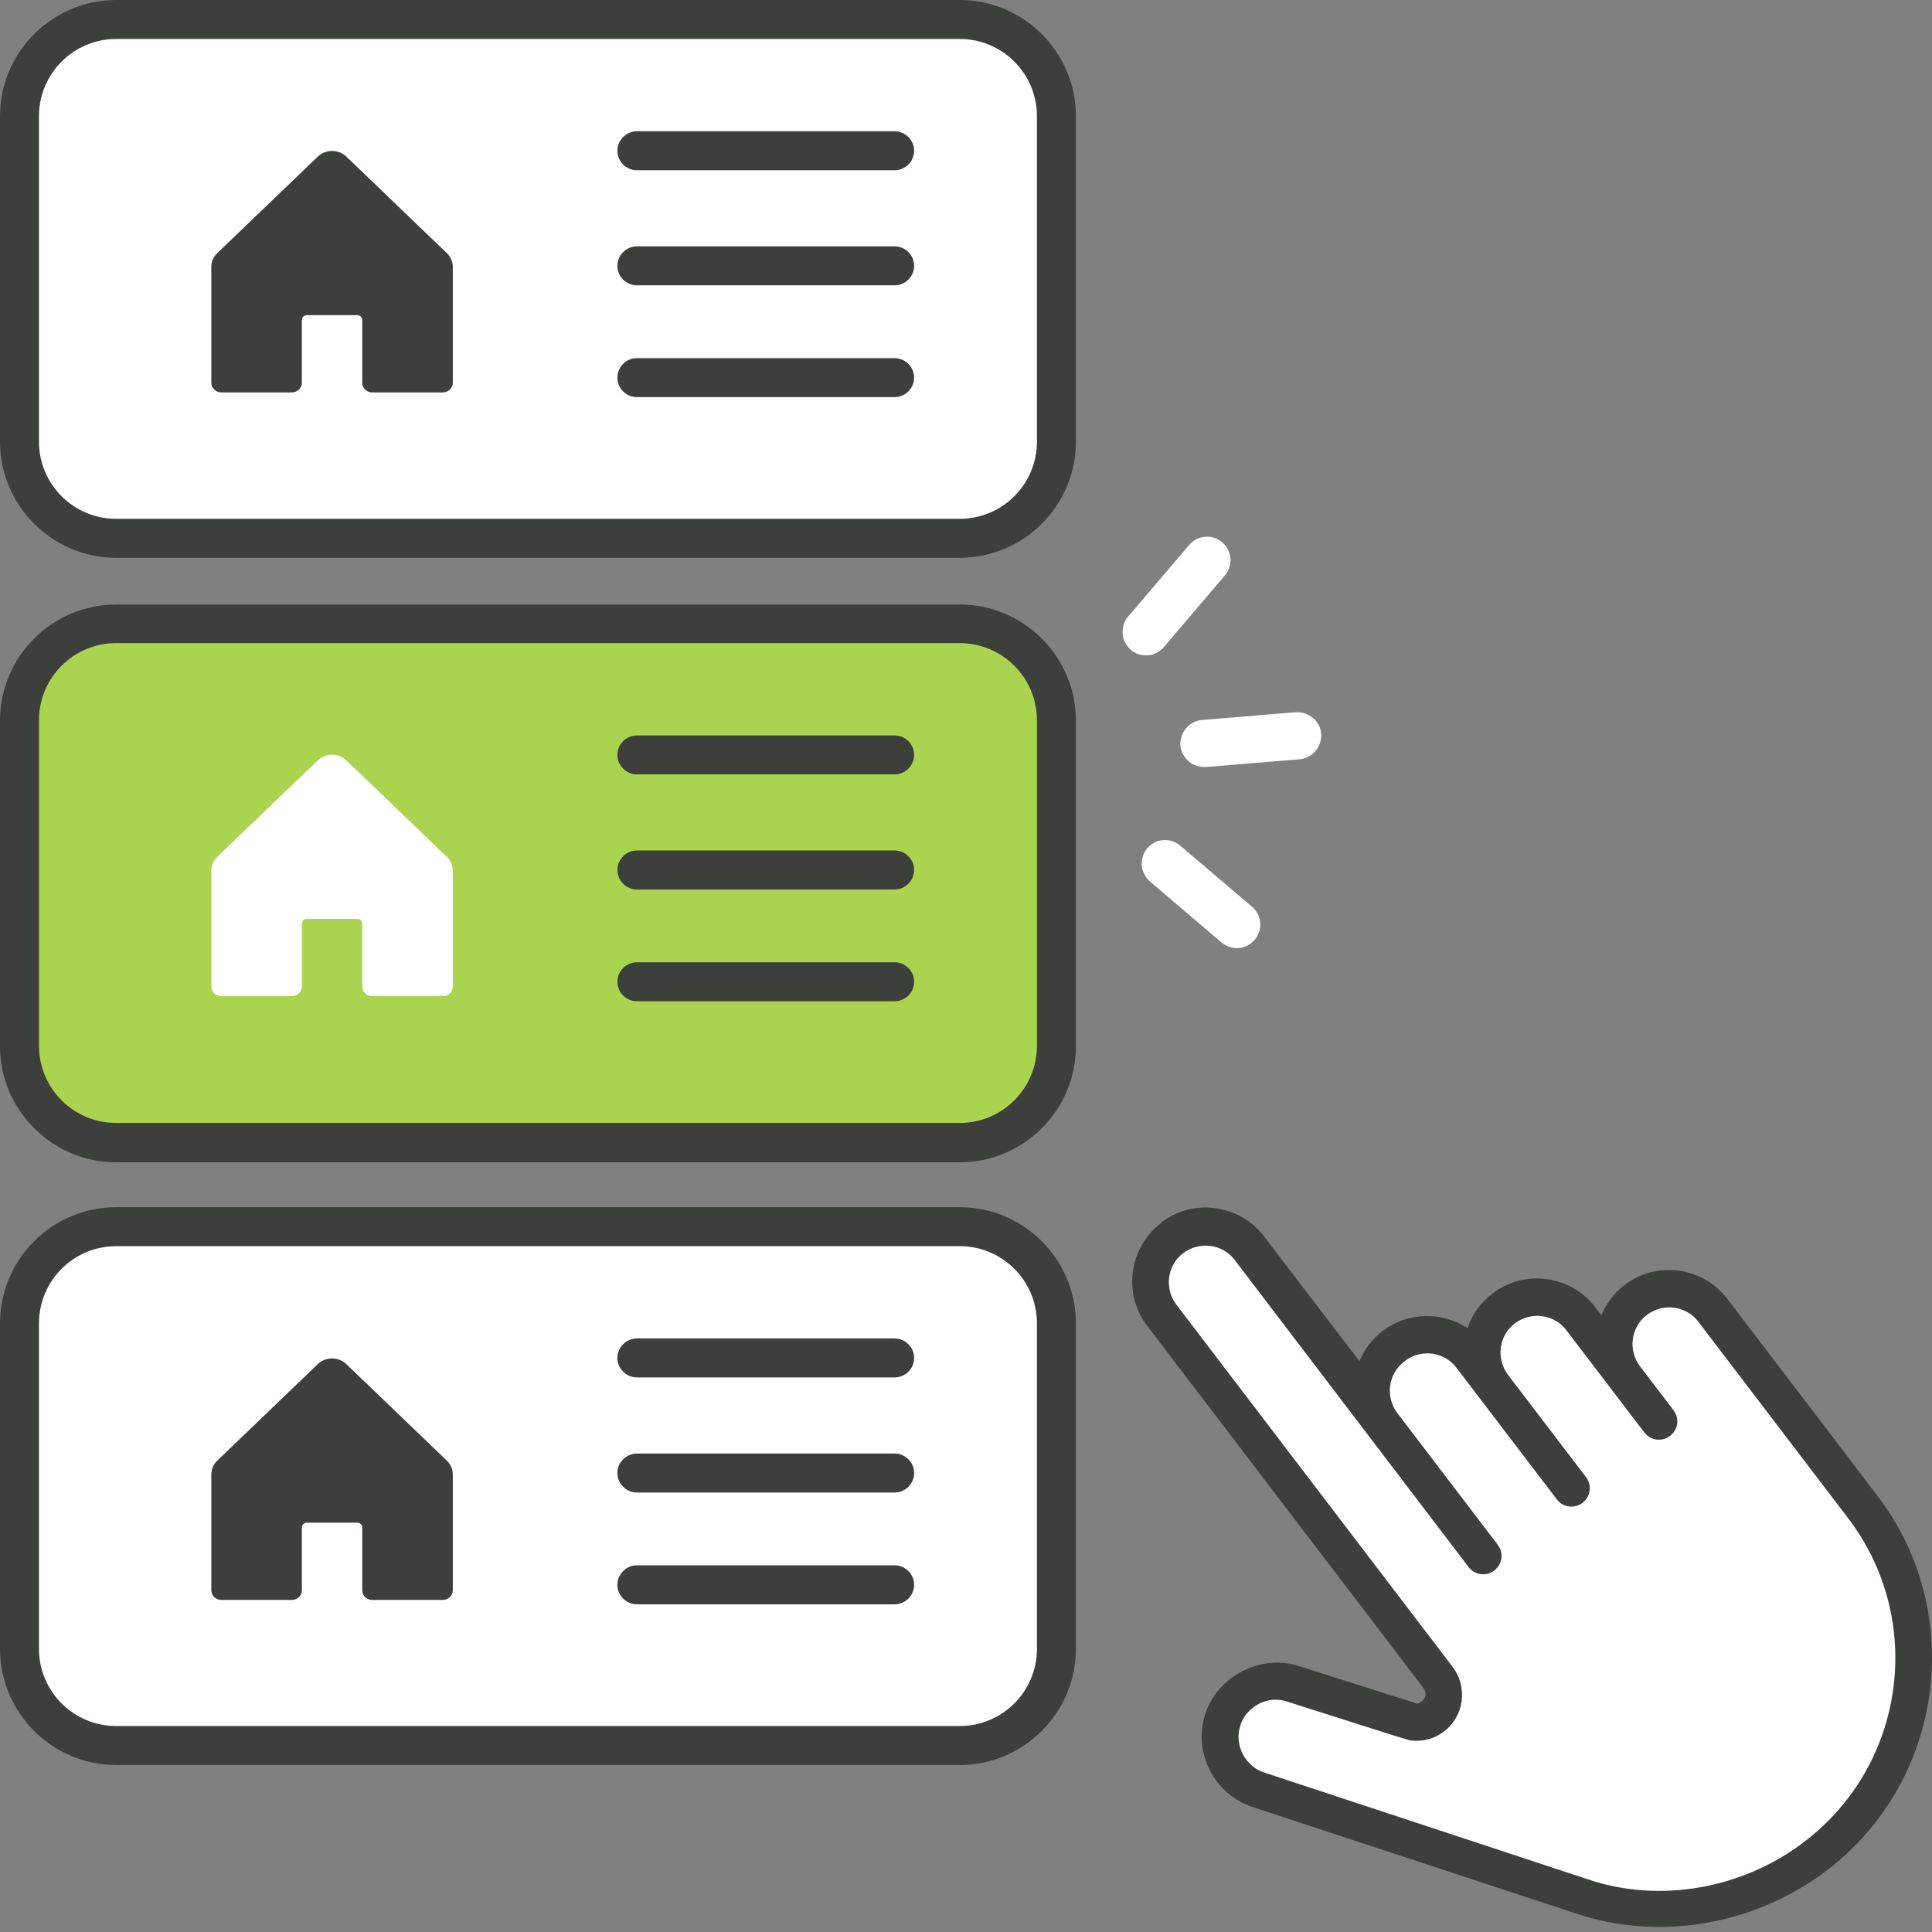
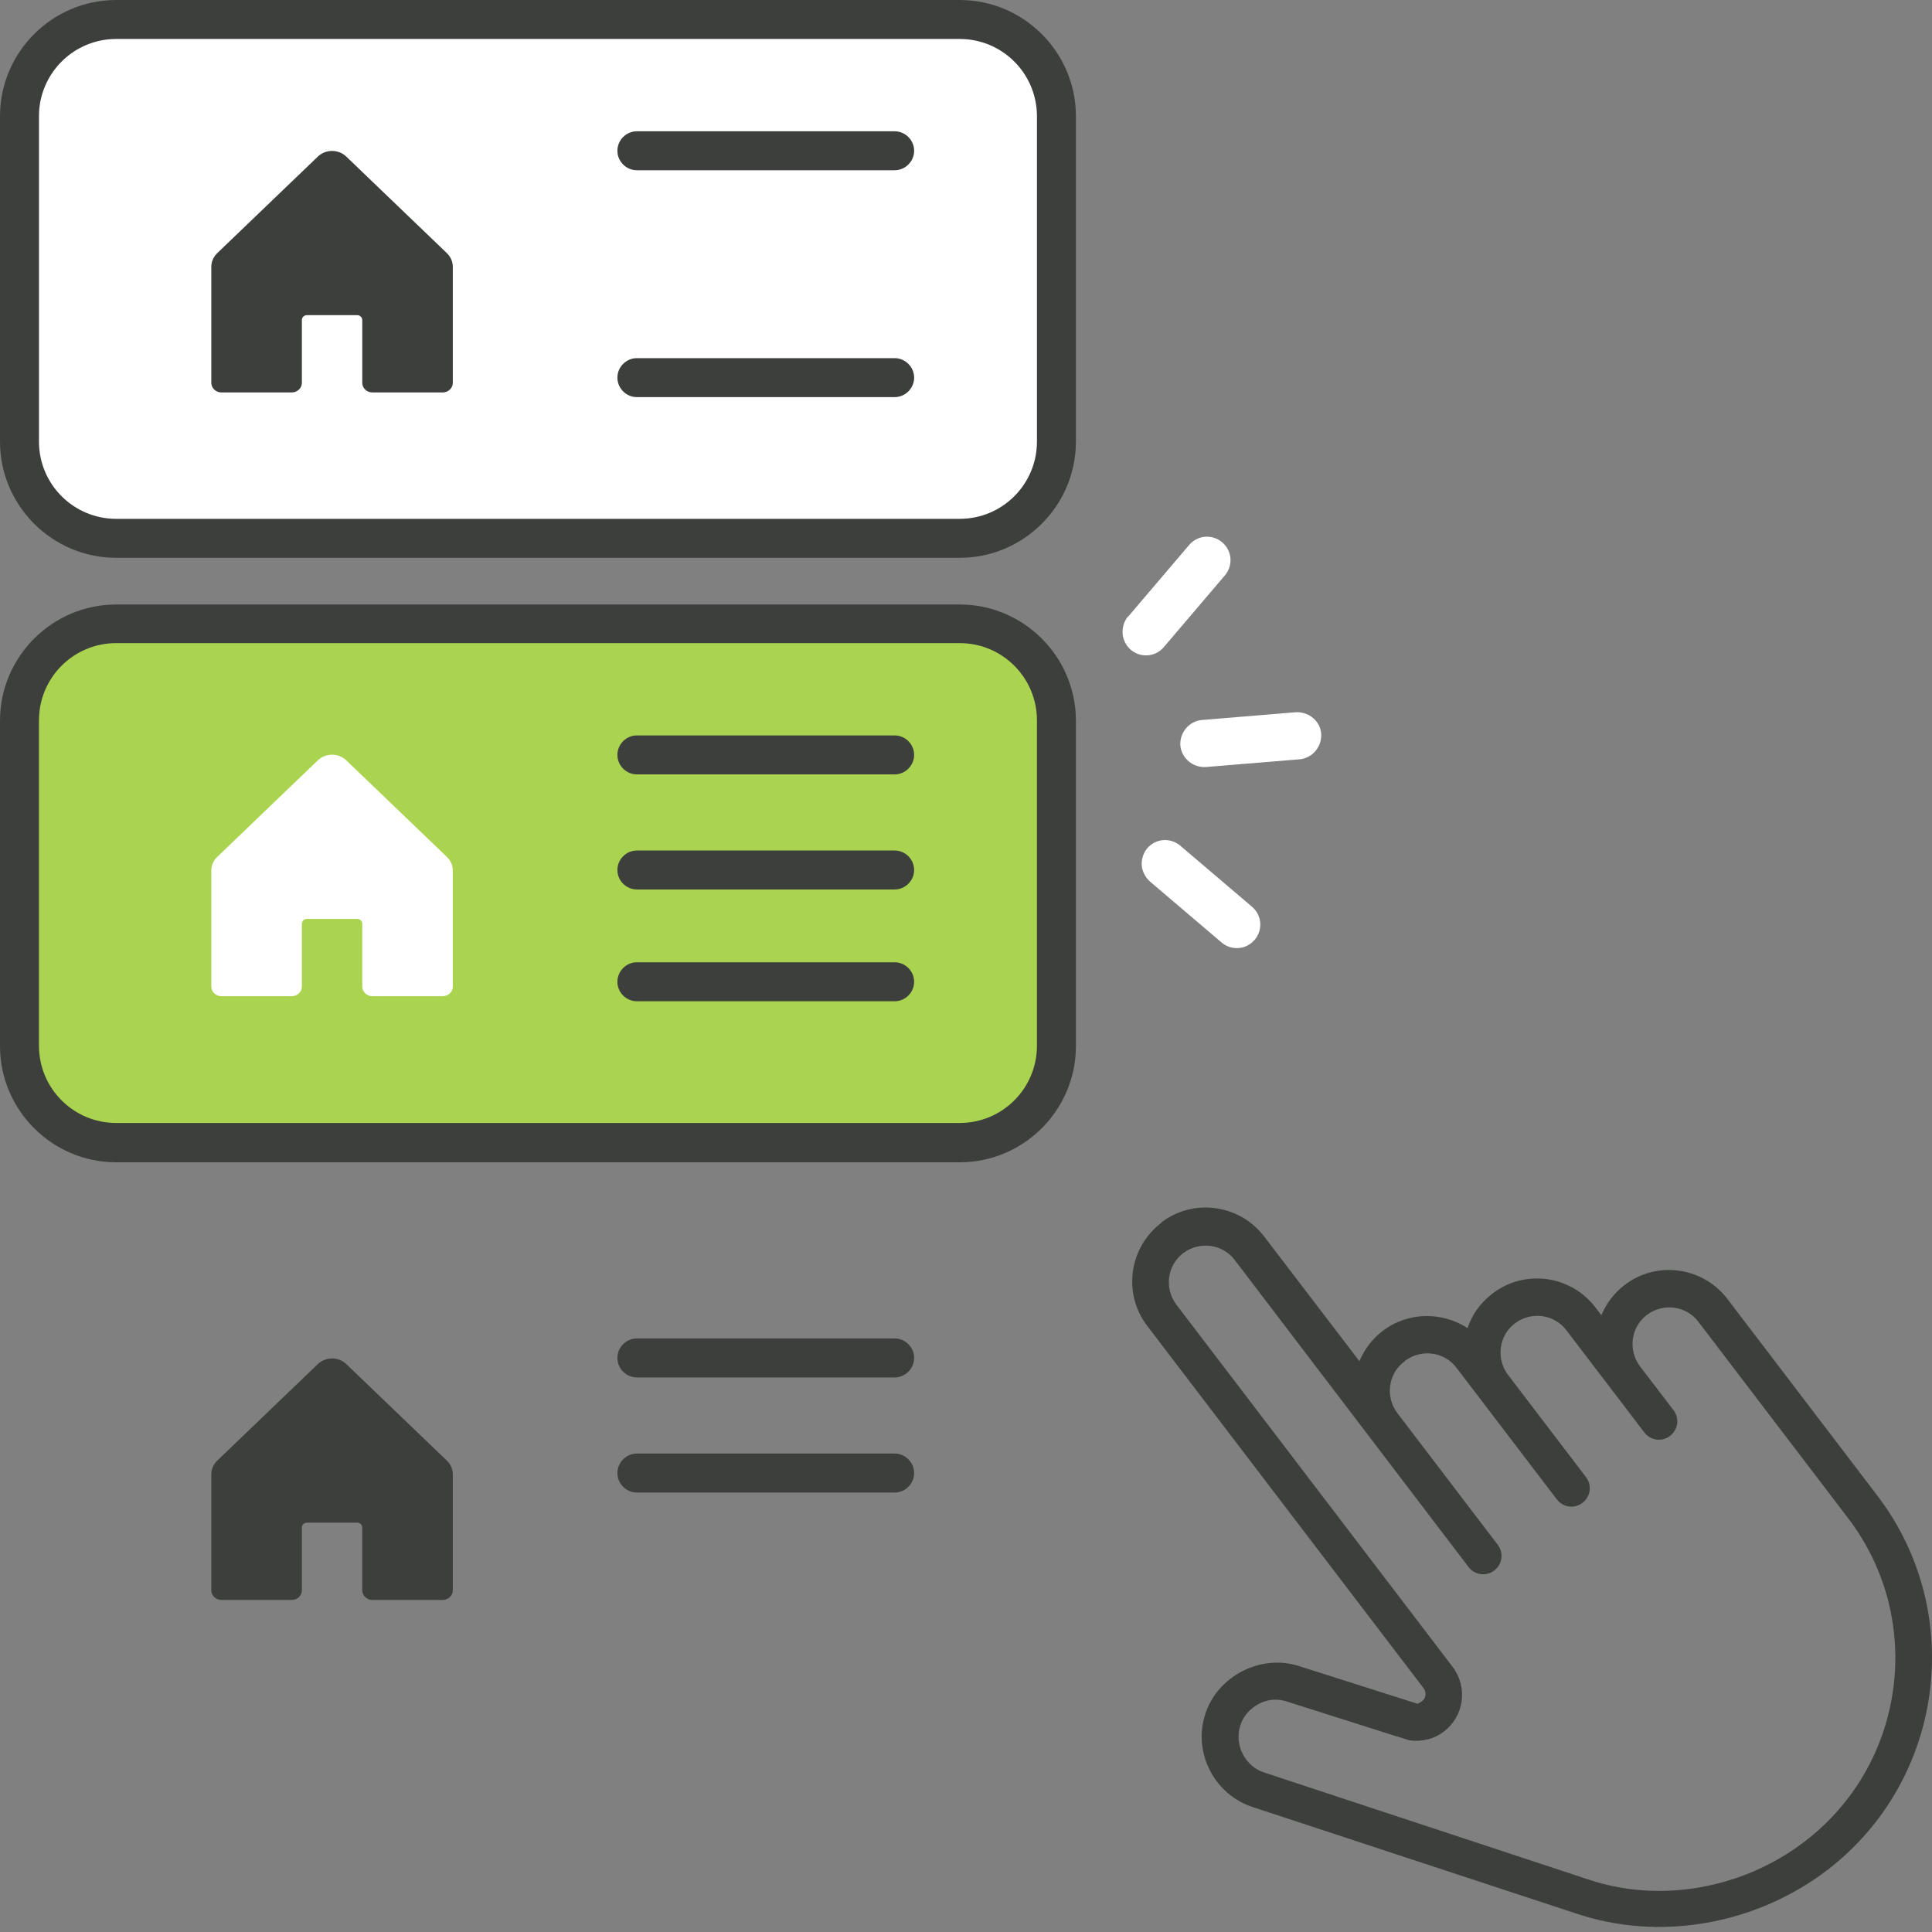
<svg xmlns="http://www.w3.org/2000/svg" width="64" height="64" viewBox="0 0 64 64" fill="none">
  <rect x="0" y="0" width="64" height="64" fill="#808080" stroke="none" />
  <path d="M31.962 0.646H3.679C2.003 0.646 0.646 2.003 0.646 3.679V14.8C0.646 16.475 2.003 17.833 3.679 17.833H31.962C33.637 17.833 34.995 16.475 34.995 14.8V3.679C34.995 2.003 33.637 0.646 31.962 0.646Z" fill="white" />
  <path d="M31.792 18.478H3.849C1.73 18.478 0 16.749 0 14.629V3.849C0 1.73 1.73 0 3.849 0H31.792C33.911 0 35.641 1.73 35.641 3.849V14.629C35.641 16.749 33.911 18.478 31.792 18.478ZM3.849 1.291C2.436 1.291 1.291 2.436 1.291 3.849V14.629C1.291 16.042 2.436 17.187 3.849 17.187H31.792C33.205 17.187 34.35 16.042 34.35 14.629V3.849C34.35 2.436 33.205 1.291 31.792 1.291H3.849Z" fill="#3C3F3B" />
  <path d="M29.636 5.64H21.097C20.744 5.64 20.452 5.347 20.452 4.994C20.452 4.641 20.744 4.349 21.097 4.349H29.636C29.989 4.349 30.282 4.641 30.282 4.994C30.282 5.347 29.989 5.64 29.636 5.64Z" fill="#3C3F3B" />
-   <path d="M29.636 9.452H21.097C20.744 9.452 20.452 9.16 20.452 8.807C20.452 8.453 20.744 8.161 21.097 8.161H29.636C29.989 8.161 30.282 8.453 30.282 8.807C30.282 9.16 29.989 9.452 29.636 9.452Z" fill="#3C3F3B" />
  <path d="M29.636 13.155H21.097C20.744 13.155 20.452 12.863 20.452 12.51C20.452 12.156 20.744 11.864 21.097 11.864H29.636C29.989 11.864 30.282 12.156 30.282 12.51C30.282 12.863 29.989 13.155 29.636 13.155Z" fill="#3C3F3B" />
  <path d="M31.962 20.671H3.679C2.003 20.671 0.646 22.029 0.646 23.704V34.825C0.646 36.5 2.003 37.858 3.679 37.858H31.962C33.637 37.858 34.995 36.5 34.995 34.825V23.704C34.995 22.029 33.637 20.671 31.962 20.671Z" fill="#AAD450" />
  <path d="M31.792 38.503H3.849C1.73 38.503 0 36.774 0 34.654V23.874C0 21.755 1.73 20.025 3.849 20.025H31.792C33.911 20.025 35.641 21.755 35.641 23.874V34.654C35.641 36.774 33.911 38.503 31.792 38.503ZM3.849 21.304C2.436 21.304 1.291 22.449 1.291 23.862V34.642C1.291 36.055 2.436 37.2 3.849 37.2H31.792C33.205 37.2 34.35 36.055 34.35 34.642V23.862C34.35 22.449 33.205 21.304 31.792 21.304H3.849Z" fill="#3C3F3B" />
  <path d="M29.636 25.653H21.097C20.744 25.653 20.452 25.36 20.452 25.007C20.452 24.654 20.744 24.362 21.097 24.362H29.636C29.989 24.362 30.282 24.654 30.282 25.007C30.282 25.36 29.989 25.653 29.636 25.653Z" fill="#3C3F3B" />
  <path d="M29.636 29.465H21.097C20.744 29.465 20.452 29.173 20.452 28.82C20.452 28.466 20.744 28.174 21.097 28.174H29.636C29.989 28.174 30.282 28.466 30.282 28.82C30.282 29.173 29.989 29.465 29.636 29.465Z" fill="#3C3F3B" />
  <path d="M29.636 33.168H21.097C20.744 33.168 20.452 32.876 20.452 32.523C20.452 32.169 20.744 31.877 21.097 31.877H29.636C29.989 31.877 30.282 32.169 30.282 32.523C30.282 32.876 29.989 33.168 29.636 33.168Z" fill="#3C3F3B" />
-   <path d="M31.962 40.635H3.679C2.003 40.635 0.646 41.993 0.646 43.668V54.789C0.646 56.464 2.003 57.822 3.679 57.822H31.962C33.637 57.822 34.995 56.464 34.995 54.789V43.668C34.995 41.993 33.637 40.635 31.962 40.635Z" fill="white" />
-   <path d="M31.792 58.468H3.849C1.73 58.468 0 56.738 0 54.619V43.839C0 41.719 1.73 39.989 3.849 39.989H31.792C33.911 39.989 35.641 41.719 35.641 43.839V54.619C35.641 56.738 33.911 58.468 31.792 58.468ZM3.849 41.281C2.436 41.281 1.291 42.426 1.291 43.839V54.619C1.291 56.032 2.436 57.177 3.849 57.177H31.792C33.205 57.177 34.35 56.032 34.35 54.619V43.839C34.35 42.426 33.205 41.281 31.792 41.281H3.849Z" fill="#3C3F3B" />
  <path d="M29.636 45.629H21.097C20.744 45.629 20.452 45.337 20.452 44.984C20.452 44.63 20.744 44.338 21.097 44.338H29.636C29.989 44.338 30.282 44.63 30.282 44.984C30.282 45.337 29.989 45.629 29.636 45.629Z" fill="#3C3F3B" />
  <path d="M29.636 49.442H21.097C20.744 49.442 20.452 49.15 20.452 48.796C20.452 48.443 20.744 48.151 21.097 48.151H29.636C29.989 48.151 30.282 48.443 30.282 48.796C30.282 49.15 29.989 49.442 29.636 49.442Z" fill="#3C3F3B" />
-   <path d="M29.636 53.145H21.097C20.744 53.145 20.452 52.852 20.452 52.499C20.452 52.146 20.744 51.853 21.097 51.853H29.636C29.989 51.853 30.282 52.146 30.282 52.499C30.282 52.852 29.989 53.145 29.636 53.145Z" fill="#3C3F3B" />
-   <path d="M49.149 51.51L45.824 47.149C45.215 46.345 45.361 45.2 46.165 44.591C46.969 43.982 48.114 44.129 48.723 44.932L52.048 49.293L49.466 45.907C48.857 45.103 49.003 43.958 49.807 43.349C50.611 42.74 51.756 42.886 52.365 43.69L54.947 47.076L53.839 45.627C53.23 44.823 53.376 43.678 54.18 43.069C54.984 42.46 56.129 42.606 56.738 43.41L61.696 49.914C64.461 53.544 63.766 58.721 60.136 61.486C57.871 63.216 54.899 63.679 52.402 62.826L41.707 59.294C40.745 58.989 40.197 57.929 40.513 56.955C40.635 56.589 40.854 56.285 41.147 56.053C41.609 55.7 42.231 55.566 42.84 55.761L46.238 56.845L46.798 57.016C47.03 57.052 47.273 56.991 47.468 56.833C47.87 56.529 47.944 55.956 47.639 55.554L46.604 54.19L38.479 43.544C37.87 42.74 38.016 41.595 38.82 40.986C39.624 40.377 40.769 40.523 41.378 41.327L49.125 51.498L49.149 51.51Z" fill="white" />
  <path d="M46.543 45.079C47.079 44.677 47.846 44.774 48.248 45.31L51.574 49.671C51.781 49.939 52.158 49.988 52.426 49.781C52.694 49.573 52.743 49.196 52.536 48.928L49.953 45.542C49.551 45.006 49.649 44.238 50.185 43.836C50.721 43.434 51.488 43.532 51.89 44.068L54.472 47.454C54.68 47.722 55.057 47.771 55.325 47.564C55.593 47.356 55.642 46.979 55.435 46.711L54.326 45.261C53.924 44.725 54.022 43.958 54.558 43.556C55.094 43.154 55.861 43.252 56.263 43.788L61.221 50.292C63.779 53.642 63.133 58.453 59.771 61.011C57.713 62.583 54.96 63.057 52.597 62.254L41.89 58.721C41.573 58.624 41.33 58.404 41.171 58.112C41.013 57.808 40.988 57.467 41.086 57.162C41.159 56.918 41.317 56.711 41.512 56.565C41.841 56.309 42.255 56.236 42.645 56.37L46.056 57.454L46.689 57.649C47.079 57.71 47.505 57.613 47.834 57.357C48.504 56.845 48.626 55.895 48.126 55.225L38.966 43.215C38.564 42.679 38.662 41.912 39.198 41.51C39.734 41.108 40.501 41.205 40.903 41.741L48.65 51.912C48.857 52.18 49.235 52.229 49.503 52.022C49.771 51.815 49.819 51.437 49.612 51.169L46.287 46.808C45.885 46.272 45.983 45.505 46.519 45.103M38.467 40.511C37.395 41.327 37.188 42.862 38.004 43.922L47.164 55.932C47.261 56.066 47.237 56.261 47.103 56.358C47.03 56.407 46.957 56.431 46.969 56.443L43.023 55.189C41.78 54.787 40.343 55.505 39.929 56.772C39.722 57.406 39.782 58.076 40.087 58.66C40.392 59.245 40.903 59.671 41.512 59.866L52.207 63.386C54.948 64.312 58.127 63.776 60.514 61.961C64.4 59.001 65.155 53.422 62.183 49.537L57.225 43.032C56.409 41.96 54.874 41.753 53.815 42.569C53.462 42.837 53.206 43.191 53.047 43.568L52.852 43.312C52.036 42.241 50.502 42.033 49.442 42.85C49.04 43.154 48.76 43.556 48.614 43.995C47.773 43.447 46.64 43.447 45.8 44.092C45.447 44.36 45.191 44.713 45.032 45.091L41.878 40.962C41.062 39.89 39.527 39.683 38.467 40.499" fill="#3C3F3B" />
  <path d="M37.371 20.415C37.237 20.573 37.176 20.78 37.188 20.987C37.2 21.195 37.298 21.377 37.456 21.523C37.785 21.803 38.272 21.767 38.552 21.438L40.574 19.063C40.855 18.734 40.818 18.247 40.489 17.967C40.16 17.686 39.673 17.723 39.393 18.052L37.371 20.427V20.415Z" fill="white" />
  <path d="M37.821 28.662C37.834 28.856 37.931 29.051 38.089 29.198L40.465 31.22C40.794 31.5 41.281 31.463 41.561 31.134C41.841 30.805 41.804 30.318 41.476 30.038L39.1 28.016C38.772 27.736 38.284 27.772 38.004 28.101C37.87 28.259 37.809 28.467 37.821 28.674V28.662Z" fill="white" />
  <path d="M39.1 24.69C39.137 25.117 39.515 25.433 39.941 25.409L43.047 25.153C43.473 25.117 43.79 24.739 43.766 24.313C43.741 23.886 43.352 23.57 42.925 23.594L39.819 23.85C39.393 23.886 39.076 24.264 39.1 24.69Z" fill="white" />
  <path d="M15 8.84V12.68C15 12.765 14.965 12.846 14.902 12.906C14.84 12.966 14.755 13 14.667 13H12.333C12.245 13 12.16 12.966 12.098 12.906C12.035 12.846 12 12.765 12 12.68V10.6C12 10.557 11.982 10.517 11.951 10.487C11.92 10.457 11.877 10.44 11.833 10.44H10.167C10.123 10.44 10.08 10.457 10.049 10.487C10.018 10.517 10 10.557 10 10.6V12.68C10 12.765 9.965 12.846 9.902 12.906C9.84 12.966 9.755 13 9.667 13H7.333C7.245 13 7.16 12.966 7.098 12.906C7.035 12.846 7 12.765 7 12.68V8.84C7 8.67 7.07 8.507 7.195 8.387L10.529 5.187C10.654 5.067 10.823 5 11 5C11.177 5 11.346 5.067 11.471 5.187L14.805 8.387C14.93 8.507 15 8.67 15 8.84Z" fill="#3C3F3B" />
  <path d="M15 28.84V32.68C15 32.765 14.965 32.846 14.902 32.906C14.84 32.966 14.755 33 14.667 33H12.333C12.245 33 12.16 32.966 12.098 32.906C12.035 32.846 12 32.765 12 32.68V30.6C12 30.558 11.982 30.517 11.951 30.487C11.92 30.457 11.877 30.44 11.833 30.44H10.167C10.123 30.44 10.08 30.457 10.049 30.487C10.018 30.517 10 30.558 10 30.6V32.68C10 32.765 9.965 32.846 9.902 32.906C9.84 32.966 9.755 33 9.667 33H7.333C7.245 33 7.16 32.966 7.098 32.906C7.035 32.846 7 32.765 7 32.68V28.84C7 28.67 7.07 28.507 7.195 28.387L10.529 25.187C10.654 25.067 10.823 25 11 25C11.177 25 11.346 25.067 11.471 25.187L14.805 28.387C14.93 28.507 15 28.67 15 28.84Z" fill="white" />
  <path d="M15 48.84V52.68C15 52.765 14.965 52.846 14.902 52.906C14.84 52.966 14.755 53 14.667 53H12.333C12.245 53 12.16 52.966 12.098 52.906C12.035 52.846 12 52.765 12 52.68V50.6C12 50.557 11.982 50.517 11.951 50.487C11.92 50.457 11.877 50.44 11.833 50.44H10.167C10.123 50.44 10.08 50.457 10.049 50.487C10.018 50.517 10 50.557 10 50.6V52.68C10 52.765 9.965 52.846 9.902 52.906C9.84 52.966 9.755 53 9.667 53H7.333C7.245 53 7.16 52.966 7.098 52.906C7.035 52.846 7 52.765 7 52.68V48.84C7 48.67 7.07 48.507 7.195 48.387L10.529 45.187C10.654 45.067 10.823 45 11 45C11.177 45 11.346 45.067 11.471 45.187L14.805 48.387C14.93 48.507 15 48.67 15 48.84Z" fill="#3C3F3B" />
</svg>